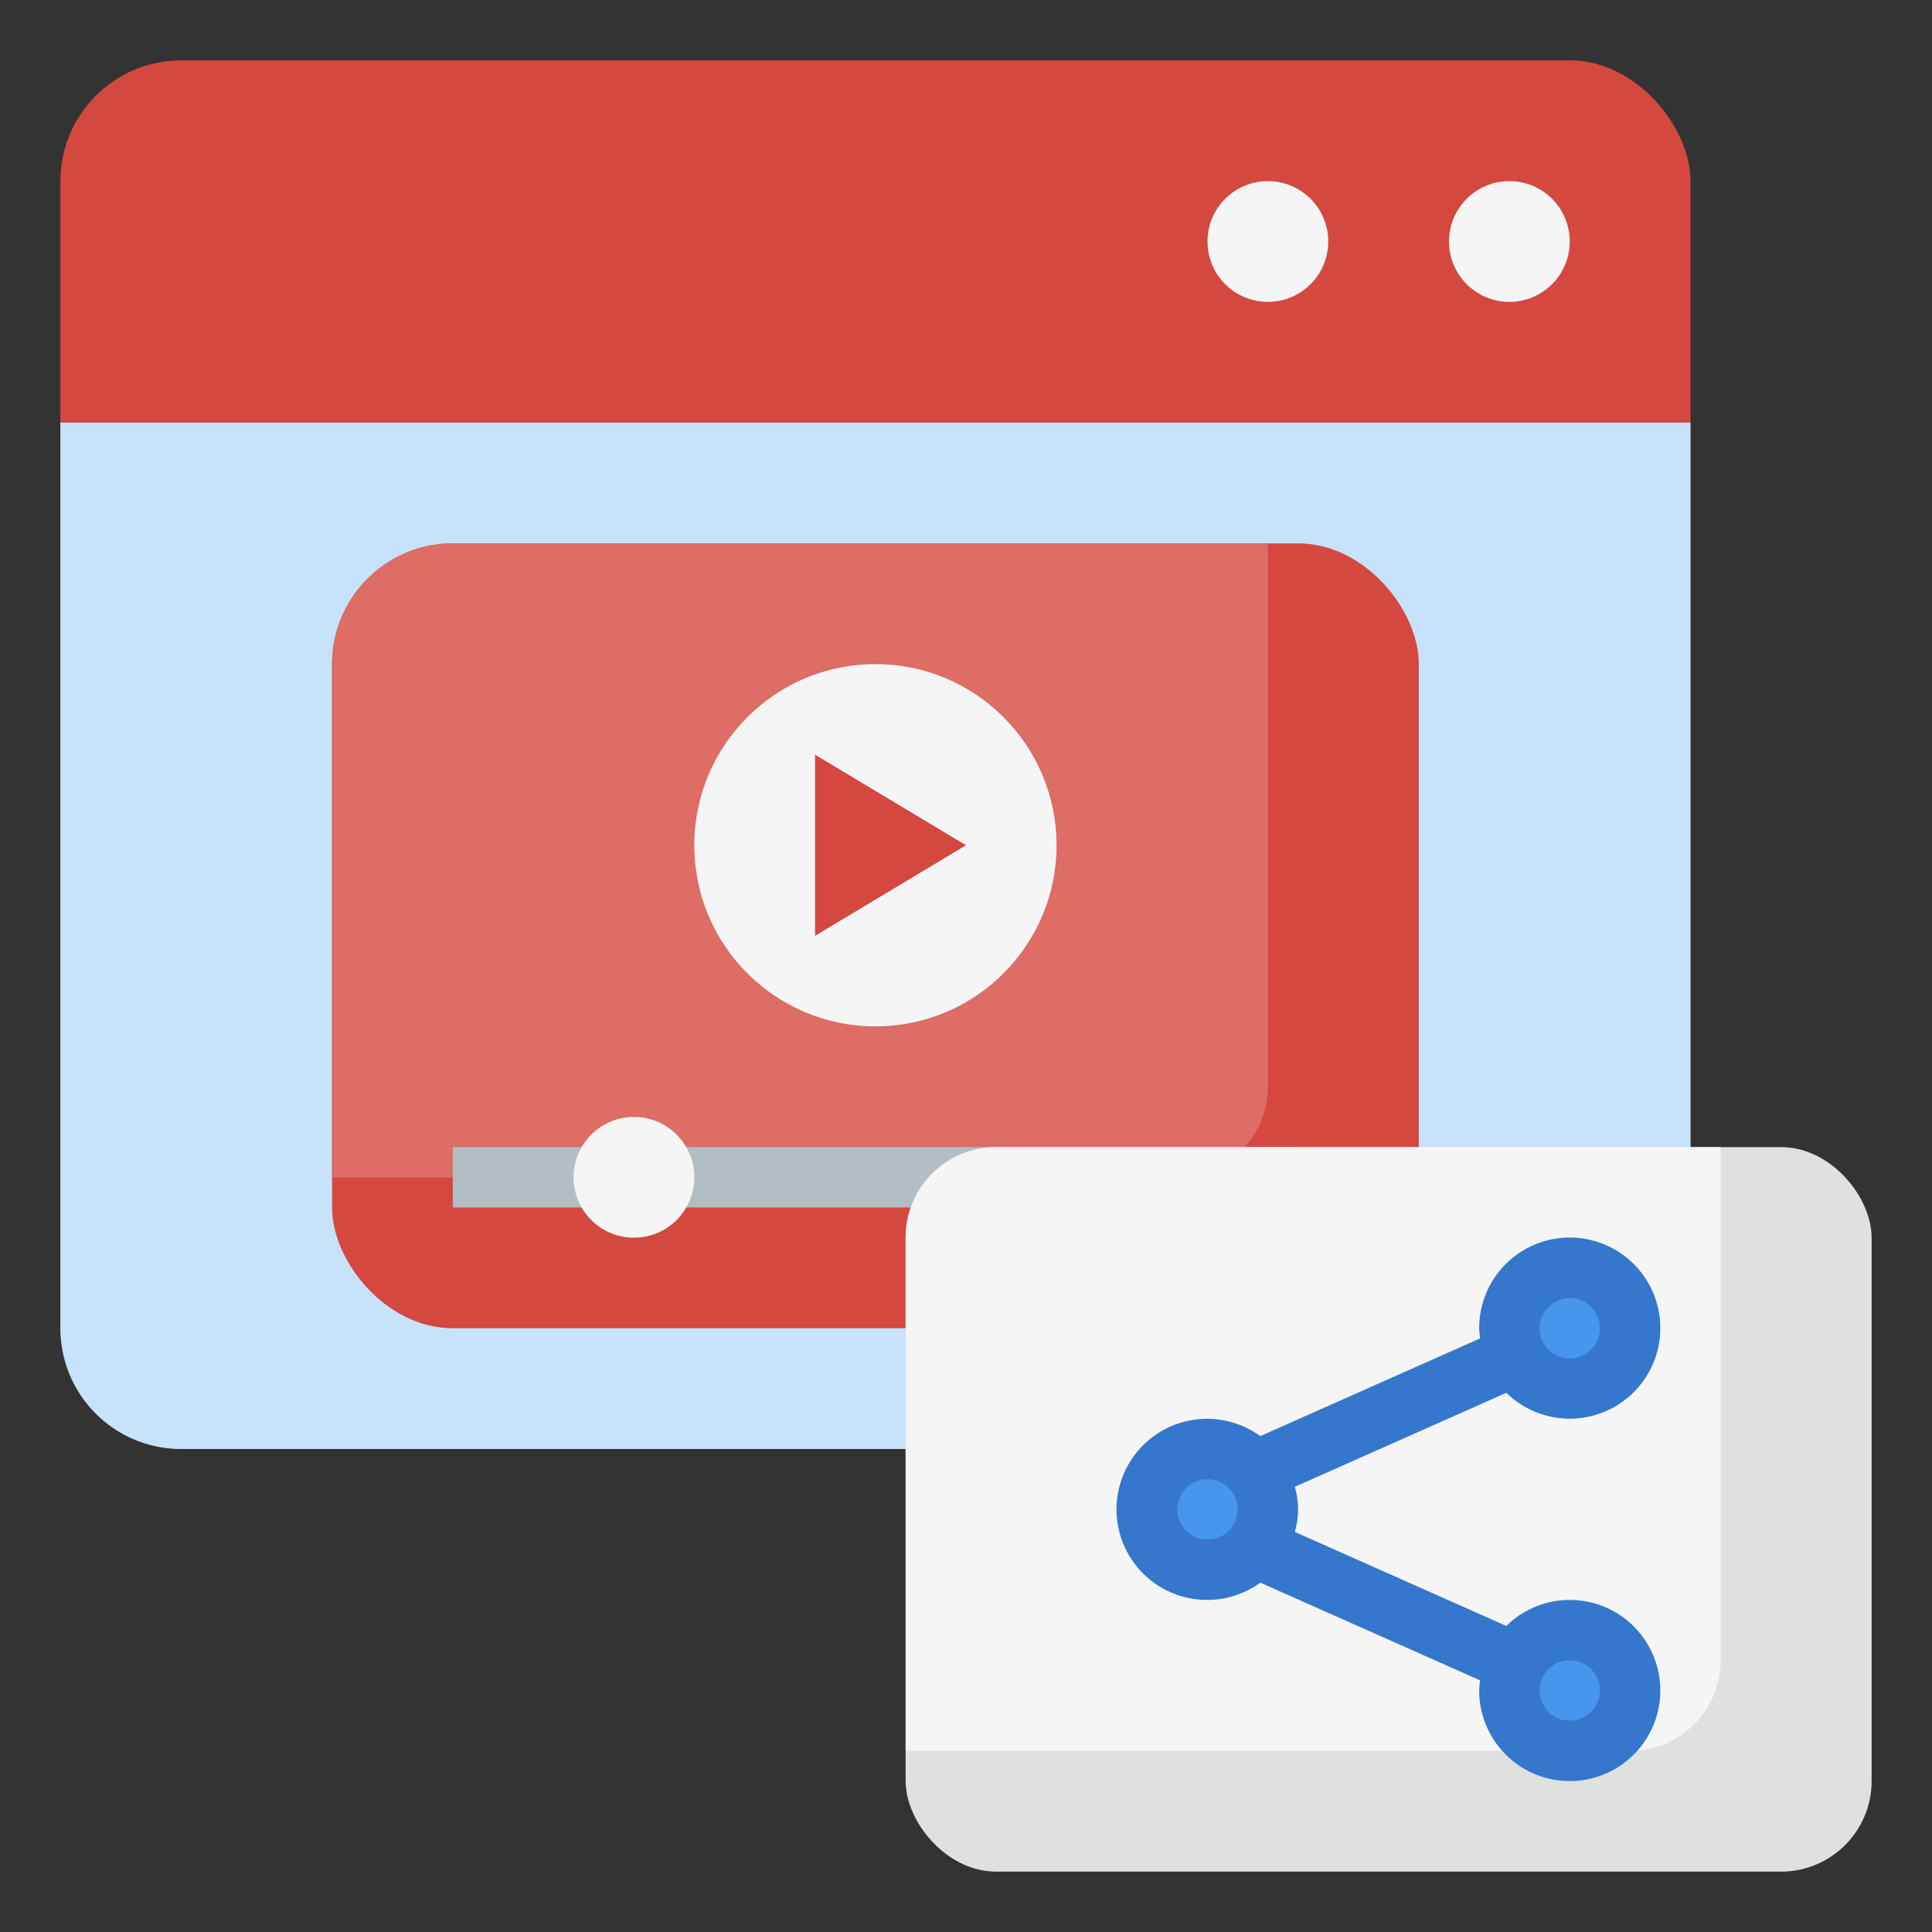
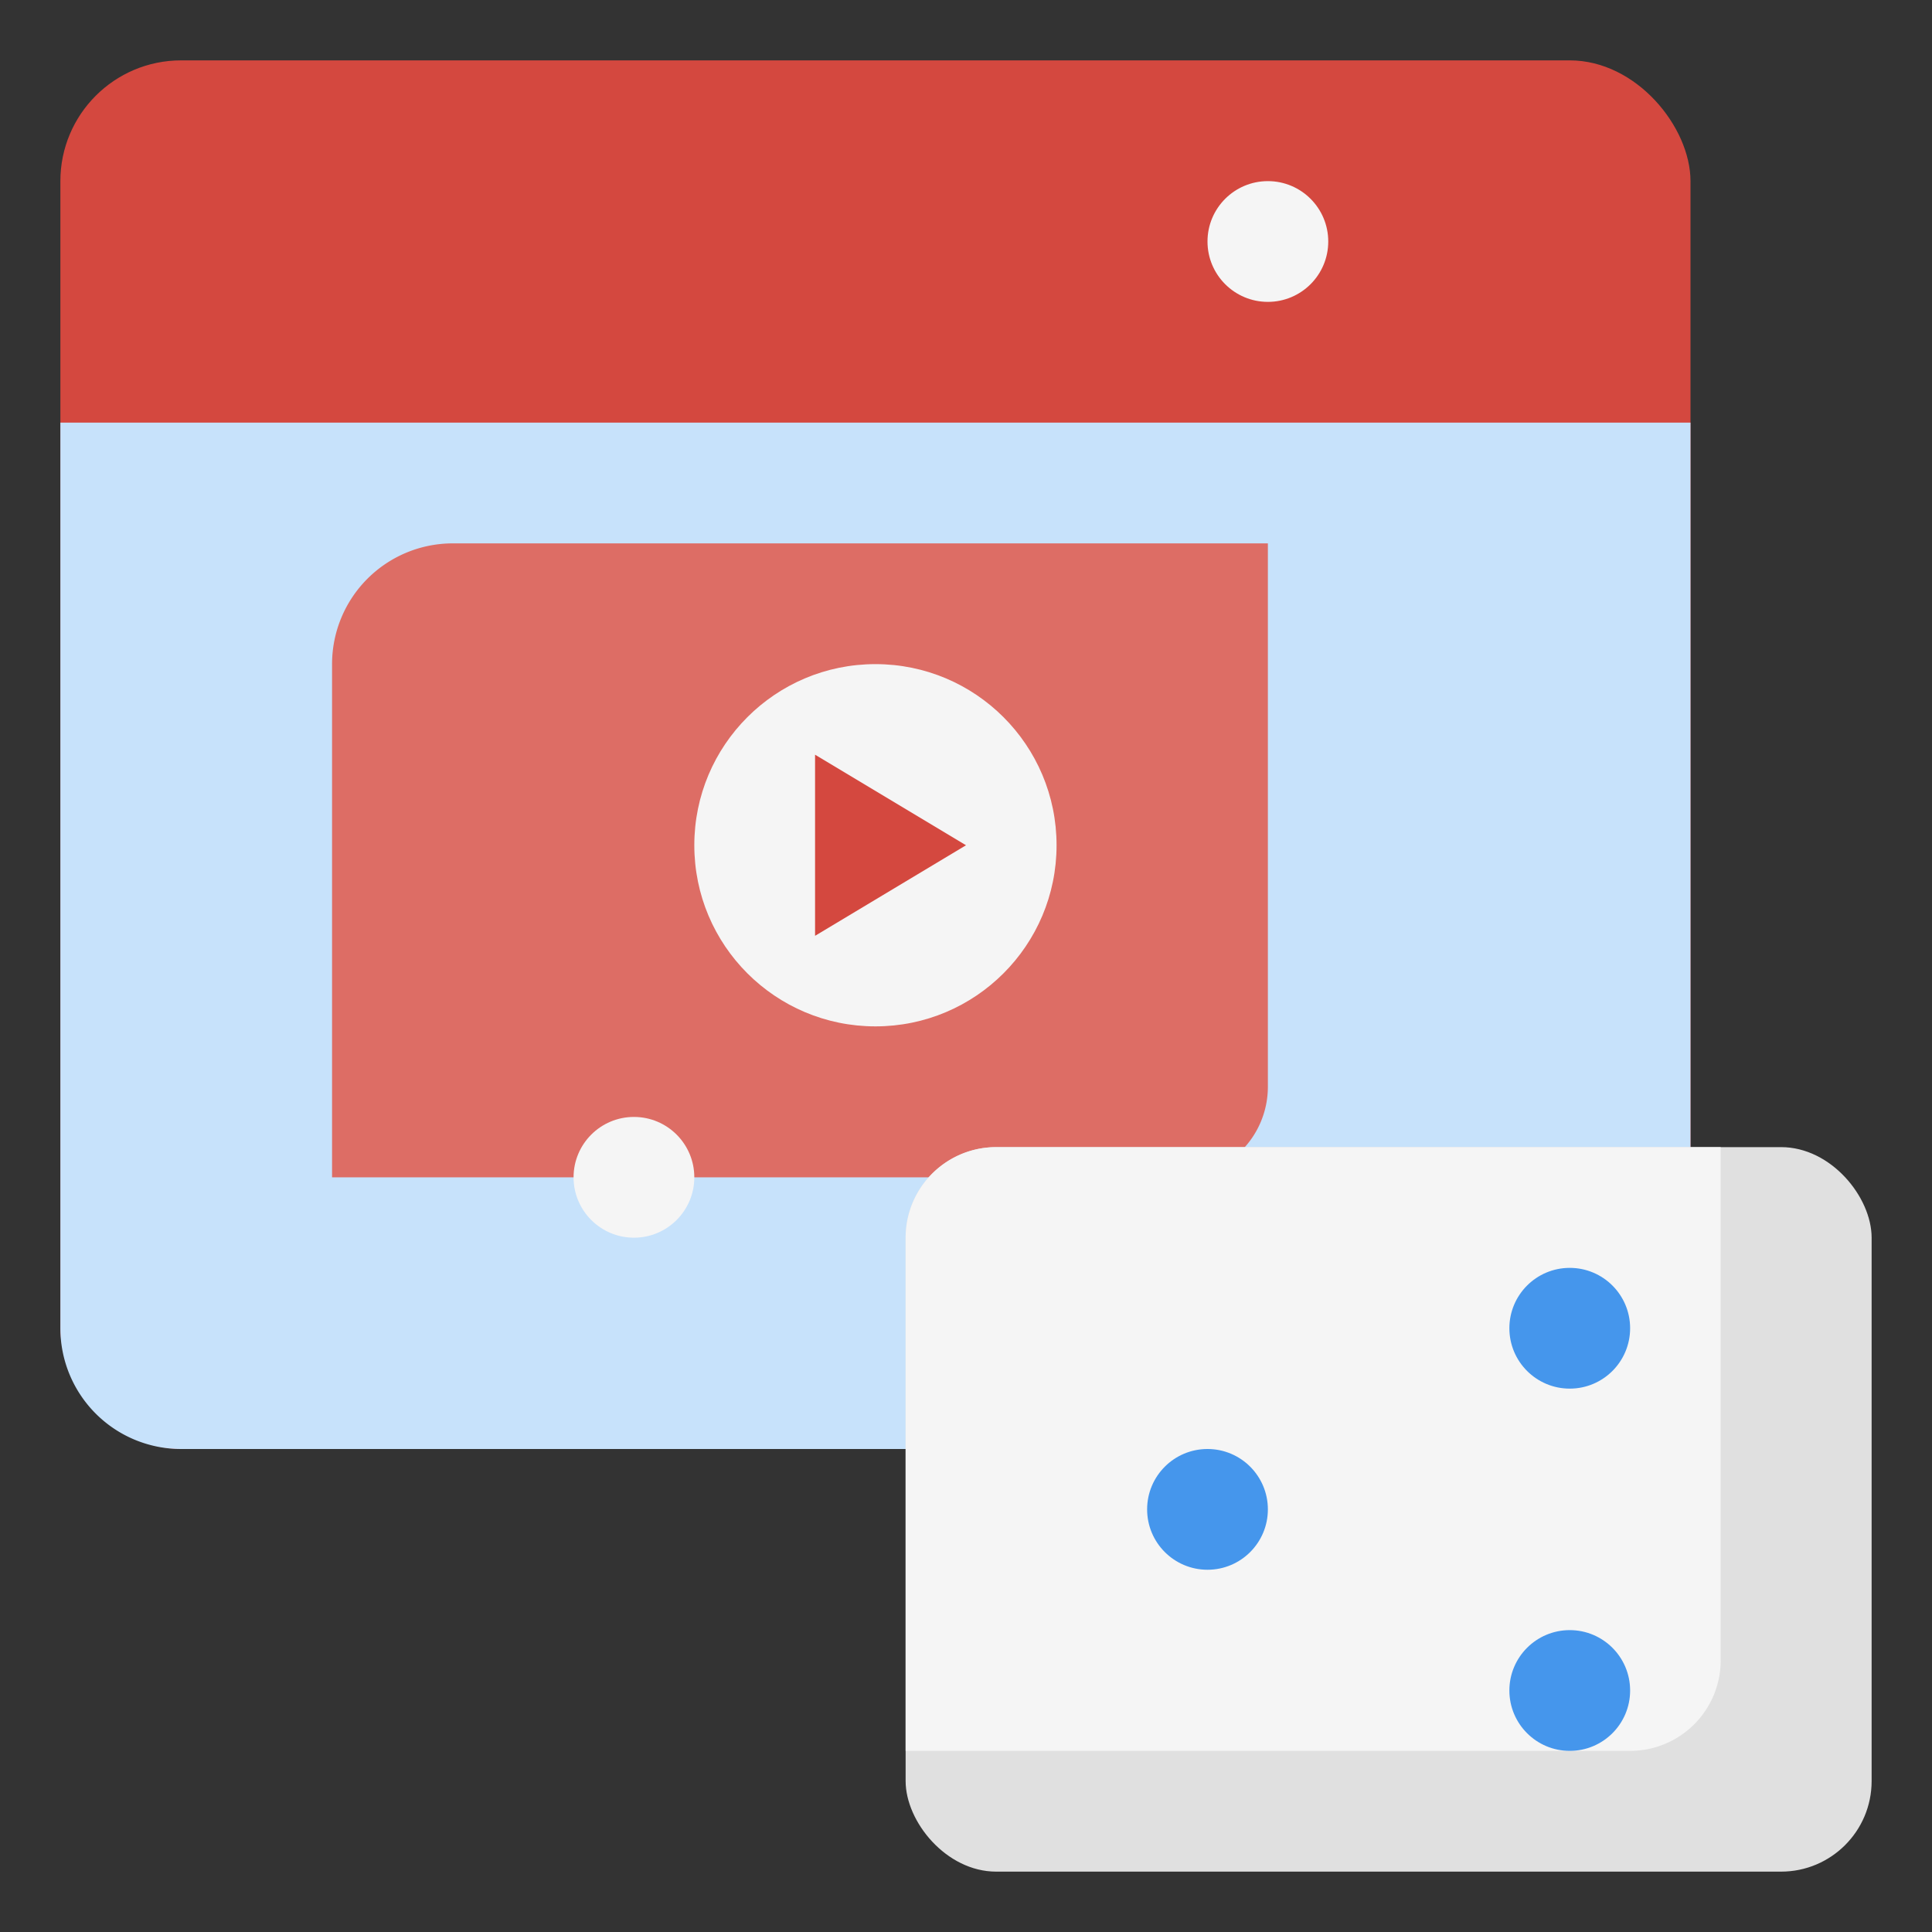
<svg xmlns="http://www.w3.org/2000/svg" id="Layer_3" height="512" viewBox="0 0 64 64" width="512" data-name="Layer 3">
  <rect x="0" y="0" width="64" height="64" fill="#333333" stroke="none" />
  <rect fill="#d4483f" height="46" rx="4" width="54" x="2" y="2" />
  <path d="m2 44a4 4 0 0 0 4 4h46a4 4 0 0 0 4-4v-30h-54z" fill="#c7e2fb" />
-   <rect fill="#d4483f" height="26" rx="4" width="36" x="11" y="18" />
  <path d="m15 18a4 4 0 0 0 -4 4v17h28a3 3 0 0 0 3-3v-18z" fill="#dd6d65" />
-   <path d="m15 38h28v2h-28z" fill="#b3bec4" />
  <rect fill="#e0e0e0" height="24" rx="3" width="32" x="30" y="38" />
  <g fill="#f5f5f5">
    <path d="m33 38a3 3 0 0 0 -3 3v17h24a3 3 0 0 0 3-3v-17z" />
    <circle cx="21" cy="39" r="2" />
    <circle cx="29" cy="28" r="6" />
  </g>
  <path d="m27 25v6l5-3z" fill="#d4483f" />
-   <circle cx="50" cy="8" fill="#f5f5f5" r="2" />
  <circle cx="42" cy="8" fill="#f5f5f5" r="2" />
  <circle cx="40" cy="50" fill="#4596ec" r="2" />
  <circle cx="52" cy="44" fill="#4596ec" r="2" />
  <circle cx="52" cy="56" fill="#4596ec" r="2" />
-   <path d="m52 53a2.988 2.988 0 0 0 -2.1.862l-7.007-3.115a2.685 2.685 0 0 0 0-1.494l7.007-3.115a3 3 0 1 0 -.9-2.138 2.858 2.858 0 0 0 .034.335l-7.285 3.238a3 3 0 1 0 0 4.854l7.285 3.238a2.858 2.858 0 0 0 -.034.335 3 3 0 1 0 3-3zm0-10a1 1 0 1 1 -1 1 1 1 0 0 1 1-1zm-13 7a1 1 0 1 1 1 1 1 1 0 0 1 -1-1zm13 7a1 1 0 1 1 1-1 1 1 0 0 1 -1 1z" fill="#3477cc" />
</svg>